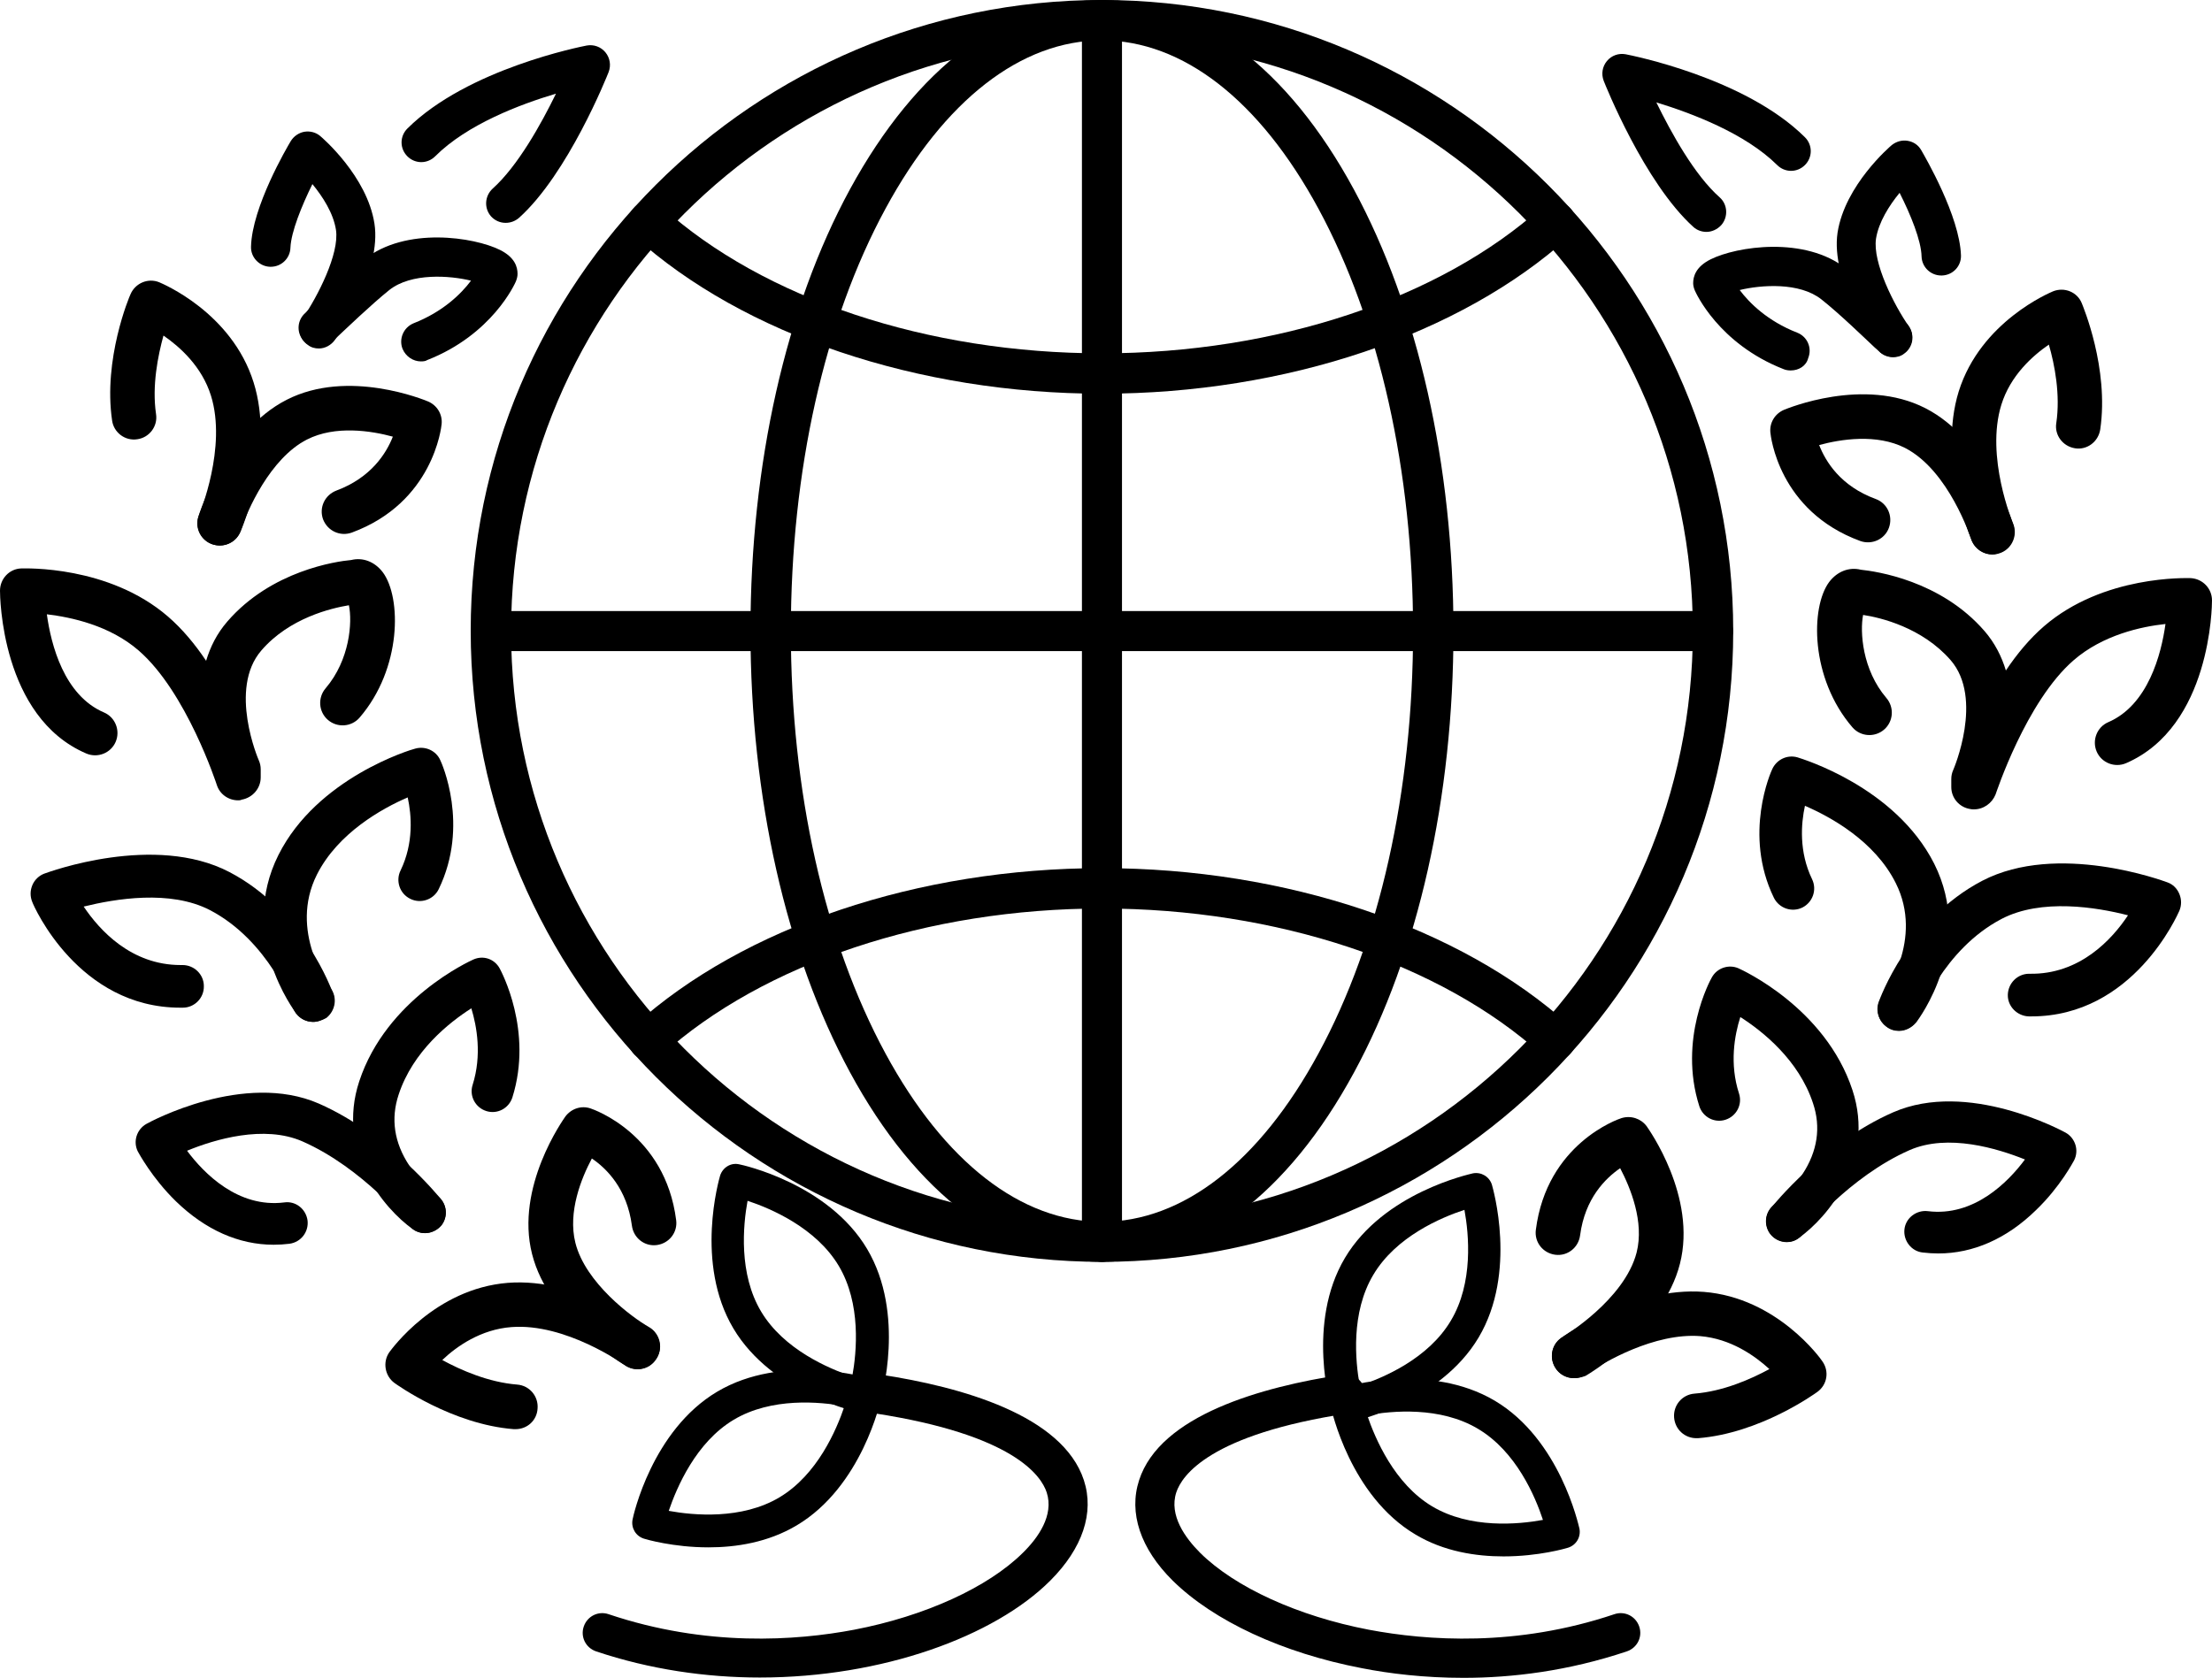
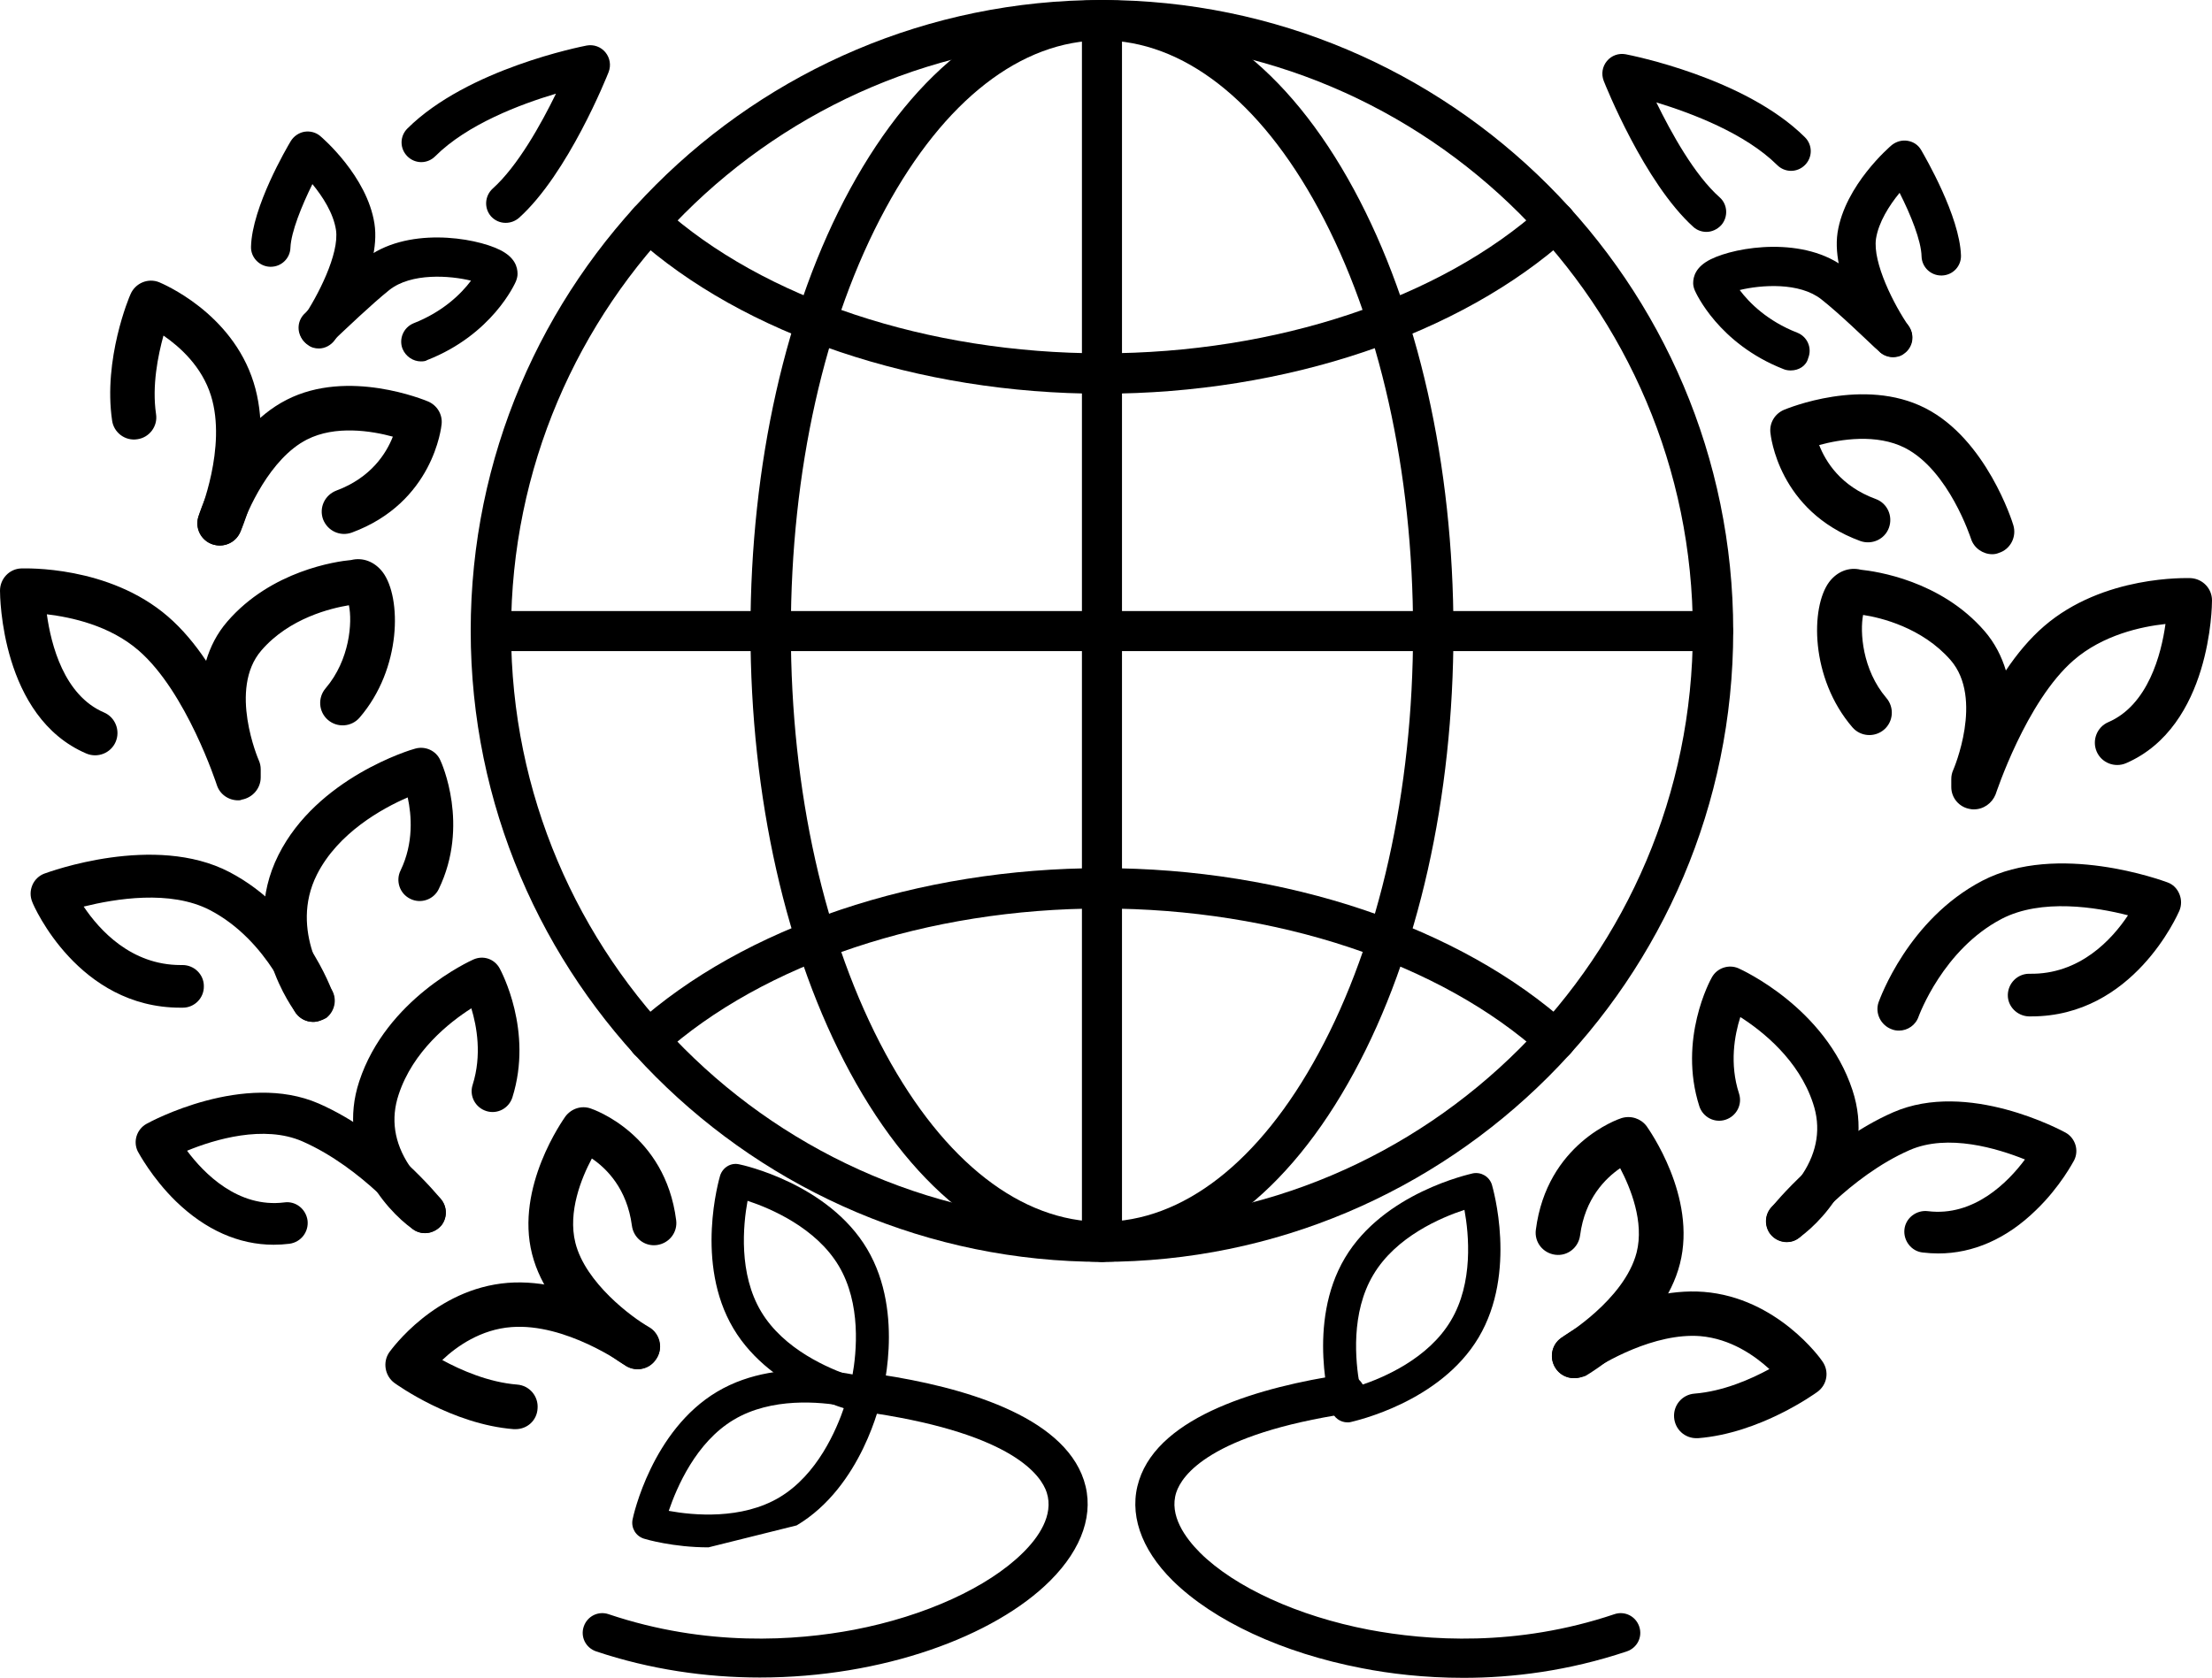
<svg xmlns="http://www.w3.org/2000/svg" version="1.1" id="b" x="0px" y="0px" viewBox="0 0 684.7 519.5" style="enable-background:new 0 0 684.7 519.5;" xml:space="preserve">
  <g id="c">
    <g>
      <g>
        <path d="M341.1,390.7c-107.7,0-195.4-87.6-195.4-195.4S233.4,0,341.1,0s195.4,87.6,195.4,195.4S448.8,390.7,341.1,390.7z      M341.1,12.5c-100.8,0-182.9,82-182.9,182.9s82,182.9,182.9,182.9c100.8,0,182.9-82,182.9-182.9S441.9,12.5,341.1,12.5z" />
      </g>
      <g>
        <path d="M341.1,390.7c-29.8,0-57.5-20.8-78-58.7c-19.8-36.6-30.8-85.2-30.8-136.7s10.9-100.1,30.8-136.7     C283.7,20.8,311.3,0,341.1,0s57.5,20.8,78,58.7c19.8,36.6,30.8,85.2,30.8,136.7S439,295.5,419.1,332.1     C398.6,369.9,370.9,390.7,341.1,390.7z M341.1,12.5c-25,0-48.8,18.5-67,52.1c-18.9,34.8-29.3,81.3-29.3,130.8     s10.4,95.9,29.3,130.8c18.2,33.6,42,52.1,67,52.1s48.8-18.5,67-52.1c18.9-34.8,29.3-81.3,29.3-130.8S427,99.5,408.1,64.6     C389.9,31,366.1,12.5,341.1,12.5z" />
      </g>
      <g>
        <path d="M200.7,328.3c-1.7,0-3.4-0.7-4.6-2.1c-2.3-2.6-2.1-6.5,0.4-8.8c33.7-30.4,87.7-48.6,144.6-48.6S452,287,485.7,317.4     c2.6,2.3,2.8,6.3,0.4,8.8c-2.3,2.6-6.3,2.8-8.8,0.4c-31.4-28.4-82.3-45.3-136.2-45.3s-104.8,17-136.2,45.3     C203.7,327.8,202.2,328.3,200.7,328.3z" />
      </g>
      <g>
        <path d="M341.1,121.9c-56.9,0-110.9-18.2-144.6-48.6c-2.6-2.3-2.8-6.3-0.4-8.8c2.3-2.6,6.3-2.8,8.8-0.4     c31.4,28.4,82.3,45.3,136.2,45.3s104.8-17,136.2-45.3c2.6-2.3,6.5-2.1,8.8,0.4c2.3,2.6,2.1,6.5-0.4,8.8     C452,103.7,398,121.9,341.1,121.9z" />
      </g>
      <g>
        <path d="M530.2,201.6H152c-3.5,0-6.2-2.8-6.2-6.2s2.8-6.2,6.2-6.2h378.2c3.5,0,6.2,2.8,6.2,6.2S533.7,201.6,530.2,201.6z" />
      </g>
      <g>
        <path d="M341.1,390.7c-3.5,0-6.2-2.8-6.2-6.2V6.2c0-3.5,2.8-6.2,6.2-6.2s6.2,2.8,6.2,6.2v378.2     C347.4,387.9,344.6,390.7,341.1,390.7z" />
      </g>
    </g>
    <g>
      <g>
-         <path d="M587.8,319.2c-1.4,0-2.8-0.4-4-1.4c-2.9-2.2-3.4-6.4-1.2-9.3c0.6-0.8,13-17.6,4.2-35.1c-6.5-13-20.2-20.5-28.1-23.9     c-1.2,5.5-1.9,14.2,2.2,22.7c1.6,3.3,0.2,7.2-3,8.8c-3.3,1.6-7.2,0.2-8.8-3c-9.6-19.7-0.9-39.1-0.5-39.9c1.4-3,4.7-4.5,7.8-3.6     c1.2,0.4,30.2,9,42.3,32.9c12.6,25.1-4.8,48.1-5.5,49.1C591.7,318.3,589.7,319.2,587.8,319.2z" />
-       </g>
+         </g>
      <g>
        <path d="M587.8,319.1c-0.7,0-1.5-0.1-2.2-0.4c-3.4-1.2-5.3-5-4.1-8.4c0.4-1,9.1-25.6,32.1-37.6c23.3-12.1,55.9,0,57.3,0.5     c1.7,0.6,3,1.9,3.7,3.6s0.7,3.5,0,5.2c-0.6,1.3-14.3,32.7-45.8,32.7c-0.2,0-0.5,0-0.8,0c-3.6-0.1-6.6-3.1-6.5-6.7s3-6.5,6.6-6.5     h0.1c15.6,0.3,25.6-10.7,30.5-18.1c-9.7-2.5-26.8-5.3-39.1,1.1c-18.2,9.5-25.6,30-25.7,30.2C593,317.4,590.5,319.1,587.8,319.1z" />
      </g>
    </g>
    <g>
      <g>
        <path d="M553.1,384.6c-2,0-4-0.9-5.3-2.7c-2-2.9-1.4-6.9,1.5-9c0.1-0.1,4.8-3.5,8.6-9.3c4.7-7.1,5.8-14.6,3.3-22     c-4.4-13.4-15.6-22.3-22.5-26.7c-1.8,5.6-3.4,14.5-0.4,23.7c1.1,3.4-0.8,7-4.2,8.1s-7-0.8-8.1-4.2c-6.6-20.7,3.4-39.1,3.9-39.9     c1.6-2.9,5.2-4.1,8.2-2.8c1.1,0.5,26.9,12.2,35.3,37.7c7.2,21.8-7.7,39.5-16.6,45.8C555.7,384.2,554.4,384.6,553.1,384.6z" />
      </g>
      <g>
        <path d="M600,388.1c-1.6,0-3.2-0.1-4.9-0.3c-3.5-0.4-6-3.7-5.6-7.2s3.7-6,7.2-5.6c14.3,1.8,24.9-9,30.1-16     c-8.5-3.4-23.8-8.1-35.7-2.9c-18.7,8.2-32.9,25.8-33,26c-2.2,2.8-6.3,3.2-9,1c-2.8-2.2-3.2-6.3-1-9c0.7-0.8,16.2-20.2,37.9-29.7     c23.1-10.1,52.1,5.6,53.4,6.3c3,1.7,4.2,5.5,2.6,8.6c-0.2,0.3-4.2,8.1-11.8,15.4C621.1,383.6,610.7,388.1,600,388.1z" />
      </g>
    </g>
    <g>
      <path d="M611,250.6c-0.4,0-0.7,0-1.1-0.1c-3.4-0.5-5.9-3.4-5.9-6.8v-2.5c0-1,0.2-1.9,0.6-2.8c0.1-0.2,9.5-22.1-0.8-34    c-8.8-10.1-21.7-13.2-27.1-14c-1,5.2-0.3,16.9,7.2,25.7c2.5,2.9,2.2,7.3-0.7,9.8s-7.3,2.2-9.8-0.7c-13.1-15.2-13-37.2-7.2-45    c2.5-3.3,6.2-4.7,9.8-3.8c4.7,0.5,24.7,3.3,38.3,19c3.2,3.7,5.3,7.9,6.6,12.2c3.4-5.1,7.4-9.9,11.8-13.7    C651.1,178,677,179,678.1,179c3.7,0.2,6.6,3.2,6.6,6.9c0,1.6-0.3,39-26.6,50.4c-3.5,1.5-7.6-0.1-9.1-3.6s0.1-7.6,3.6-9.1    c12.3-5.3,16.4-21,17.7-30.4c-7.5,0.8-19.4,3.4-28.4,11.2c-14.8,12.8-24.1,41.4-24.2,41.6C616.6,248.7,614,250.6,611,250.6z" />
    </g>
    <g>
      <g>
        <path d="M616.7,171.6c-2.9,0-5.7-1.9-6.6-4.8l0,0c-0.1-0.2-6.8-21.1-20.4-28.1c-8.8-4.5-20-2.7-26.6-0.9     c2,5.1,6.6,12.7,17.5,16.7c3.6,1.3,5.4,5.3,4.1,8.9c-1.3,3.6-5.3,5.4-8.9,4.1c-25.3-9.3-27.7-32.6-27.8-33.6     c-0.3-3,1.4-5.8,4.2-7c1-0.4,24.7-10.3,43.8-0.5c18.8,9.6,26.9,35.1,27.2,36.2c1.1,3.6-0.9,7.5-4.5,8.6     C618,171.5,617.3,171.6,616.7,171.6z" />
      </g>
      <g>
-         <path d="M616.7,171.7c-2.7,0-5.2-1.6-6.3-4.2c-0.4-1-10.6-25.3-4.1-46.3c6.8-21.7,28.3-30.6,29.2-31c3.5-1.4,7.5,0.2,8.9,3.7     c0.3,0.8,8.5,20.1,5.7,39.1c-0.6,3.8-4.1,6.4-7.8,5.8c-3.8-0.6-6.4-4.1-5.8-7.8c1.3-8.8-0.5-18.1-2.3-24.3     c-5.1,3.5-11.9,9.6-14.7,18.6c-5,16.1,3.5,36.5,3.6,36.7c1.5,3.5-0.1,7.6-3.6,9.1C618.5,171.5,617.6,171.7,616.7,171.7z" />
-       </g>
+         </g>
    </g>
    <g>
      <g>
        <path d="M487.3,426.7c-2.4,0-4.7-1.2-6-3.4c-1.9-3.3-0.8-7.5,2.5-9.4c0.3-0.2,19-11.4,22.8-26.1c2.4-9.5-1.9-20-5.1-26.1     c-4.5,3.1-10.9,9.3-12.4,20.8c-0.5,3.8-3.9,6.5-7.7,6c-3.8-0.5-6.5-3.9-6-7.7c3.4-26.7,25.5-34.3,26.5-34.6     c2.9-0.9,6,0.1,7.8,2.5c0.6,0.9,15.6,21.8,10.3,42.6c-5.2,20.5-28.2,34.1-29.2,34.7C489.7,426.4,488.5,426.7,487.3,426.7z" />
      </g>
      <g>
        <path d="M525.1,445.3c-3.6,0-6.6-2.7-6.9-6.4c-0.3-3.8,2.5-7.1,6.3-7.4c8.9-0.7,17.5-4.5,23.2-7.6c-4.6-4.2-12-9.4-21.4-10.2     c-14.1-1.1-30,8.1-35,11.7c-3.1,2.2-7.4,1.6-9.6-1.5s-1.6-7.4,1.5-9.6c0.9-0.7,22.3-16,44.2-14.3c22.7,1.8,36.2,20.7,36.7,21.5     c2.2,3.1,1.5,7.3-1.6,9.5c-0.7,0.5-17.7,12.8-36.9,14.3C525.5,445.3,525.3,445.3,525.1,445.3z" />
      </g>
    </g>
    <g>
      <g>
        <path d="M554.3,114.7c-0.7,0-1.5-0.1-2.2-0.4c-20.2-7.9-27.2-23.7-27.5-24.4s-0.5-1.5-0.5-2.2c0-2.1,0.8-5.1,5.4-7.4     c8-4,29.2-7.3,42,2.9c6,4.8,14.2,12.7,17.3,15.6c0.5,0.5,0.9,0.8,1,1c2.4,2.1,2.8,5.7,0.8,8.3c-2,2.7-5.8,3.2-8.5,1.1     c-0.3-0.3-0.4-0.4-1.8-1.6c-3-2.8-10.8-10.4-16.5-14.9c-6.8-5.4-18.7-4.5-25.3-2.9c3,4,8.6,9.6,17.8,13.2     c3.1,1.2,4.7,4.7,3.4,7.9C559.1,113.3,556.8,114.7,554.3,114.7z M589.6,99.6c0.1,0.1,0.2,0.1,0.3,0.2     C589.7,99.7,589.6,99.6,589.6,99.6z" />
      </g>
      <g>
        <path d="M586,110.6c-1.9,0-3.8-0.9-5-2.6c-1.5-2.1-14.4-21.3-12.2-36c2.3-14.7,16.2-26.6,16.8-27.1c1.4-1.1,3.2-1.6,4.9-1.3     c1.8,0.3,3.3,1.3,4.2,2.9c1.2,2.1,11.9,20.4,12.3,32.6c0.1,3.3-2.5,6.1-5.9,6.2c-0.1,0-0.1,0-0.2,0c-3.3,0-6-2.6-6.1-5.9     c-0.1-4.9-3.4-13-6.8-19.7c-3.2,3.9-6.5,9.1-7.3,14.2c-1.1,7.4,5.6,20.6,10.2,27.2c1.9,2.8,1.2,6.5-1.5,8.4     C588.4,110.3,587.2,110.6,586,110.6z" />
      </g>
    </g>
    <g>
      <path d="M528.2,71.8c-1.4,0-2.9-0.5-4-1.5c-15.2-13.7-27.3-44-27.8-45.3c-0.8-2.1-0.4-4.4,1-6.1s3.6-2.5,5.8-2.1    c1.5,0.3,36.9,7.2,55.5,25.7c2.4,2.4,2.4,6.2,0,8.6c-2.4,2.4-6.2,2.4-8.6,0c-9.9-9.8-26.3-16-37.4-19.4    c4.6,9.4,11.8,22.5,19.6,29.4c2.5,2.2,2.7,6.1,0.5,8.6C531.5,71.1,529.8,71.8,528.2,71.8z" />
    </g>
    <g>
      <g>
        <path d="M417.1,440.4c-2.2,0-4.2-1.4-4.9-3.6c-0.3-1.1-7.9-27.1,4.1-47.3l0,0c12-20.2,38.5-25.9,39.6-26.2c2.6-0.5,5.1,1,5.9,3.5     c0.3,1.1,7.9,27.1-4.1,47.3c-12,20.2-38.5,25.9-39.6,26.2C417.8,440.4,417.5,440.4,417.1,440.4z M425.1,394.7L425.1,394.7     c-7,11.7-5.6,26.7-4.2,34.3c7.3-2.4,21.2-8.3,28.2-20.1c7-11.7,5.6-26.7,4.2-34.3C446,377,432.1,382.9,425.1,394.7z" />
      </g>
      <g>
-         <path d="M465.4,481.9c-8.5,0-18.5-1.5-27.3-6.8l0,0c-20.2-12-25.9-38.5-26.2-39.6c-0.5-2.6,1-5.1,3.5-5.9     c1.1-0.3,27.1-7.9,47.3,4.1c20.2,12,25.9,38.5,26.2,39.6c0.5,2.6-1,5.1-3.5,5.9C484.8,479.4,476.3,481.9,465.4,481.9z      M443.3,466.4c11.7,7,26.7,5.6,34.3,4.2c-2.4-7.3-8.3-21.2-20.1-28.2c-11.7-7-26.7-5.6-34.3-4.2     C425.7,445.5,431.6,459.4,443.3,466.4L443.3,466.4z" />
-       </g>
+         </g>
    </g>
    <g>
      <g>
        <path d="M96.9,316.4c-2,0-3.9-0.9-5.2-2.6c-0.7-1-18.1-24-5.5-49.1c12-23.9,41-32.6,42.3-32.9c3.1-0.9,6.5,0.6,7.8,3.6     c0.4,0.8,9.1,20.1-0.5,39.9c-1.6,3.3-5.6,4.6-8.8,3c-3.3-1.6-4.6-5.6-3-8.8c4.1-8.5,3.4-17.1,2.2-22.6     c-7.9,3.4-21.6,11-28.1,23.9c-8.8,17.5,3.7,34.4,4.2,35.1c2.2,2.9,1.6,7-1.3,9.3C99.7,315.9,98.3,316.4,96.9,316.4z" />
      </g>
      <g>
        <path d="M96.9,316.4c-2.7,0-5.3-1.7-6.2-4.4c-0.1-0.2-7.5-20.7-25.7-30.2c-12.3-6.4-29.4-3.5-39.1-1.1c4.9,7.3,14.7,18.1,30,18.1     c0.2,0,0.3,0,0.5,0h0.1c3.6,0,6.6,2.9,6.6,6.5c0.1,3.7-2.9,6.7-6.5,6.7c-0.3,0-0.5,0-0.8,0c-31.5,0-45.3-31.3-45.8-32.7     c-0.7-1.7-0.7-3.5,0-5.2s2.1-3,3.7-3.6c1.4-0.5,34.1-12.6,57.3-0.5c23,12,31.7,36.6,32.1,37.6c1.2,3.4-0.6,7.2-4.1,8.4     C98.4,316.3,97.6,316.4,96.9,316.4z" />
      </g>
    </g>
    <g>
      <g>
        <path d="M131.5,381.8c-1.3,0-2.6-0.4-3.7-1.2c-8.9-6.3-23.8-24-16.6-45.8c8.4-25.5,34.2-37.2,35.3-37.7c3.1-1.4,6.6-0.2,8.2,2.8     c0.4,0.8,10.4,19.2,3.9,39.9c-1.1,3.4-4.7,5.3-8.1,4.2c-3.4-1.1-5.3-4.7-4.2-8.1c2.9-9.2,1.3-18.1-0.4-23.7     c-6.9,4.4-18.1,13.3-22.5,26.7c-2.5,7.5-1.4,14.9,3.3,22c3.8,5.8,8.5,9.2,8.6,9.3c2.9,2.1,3.5,6.1,1.5,9     C135.5,380.8,133.5,381.8,131.5,381.8z" />
      </g>
      <g>
        <path d="M84.7,385.4c-10.8,0-21.1-4.6-30.2-13.4c-7.5-7.3-11.6-15.1-11.8-15.4c-1.6-3.1-0.4-6.9,2.6-8.6     c1.2-0.7,30.3-16.4,53.4-6.3c21.6,9.5,37.2,28.9,37.9,29.7c2.2,2.8,1.8,6.8-1,9s-6.8,1.8-9-1l0,0c-0.1-0.2-14.3-17.8-33-26     c-11.9-5.2-27.2-0.6-35.7,2.9c5.2,7,15.8,17.8,30.1,16c3.5-0.5,6.7,2,7.2,5.6c0.4,3.5-2,6.7-5.6,7.2     C88,385.3,86.3,385.4,84.7,385.4z" />
      </g>
    </g>
    <g>
      <path d="M73.7,247.8c-3,0-5.7-1.9-6.6-4.8c-0.1-0.3-9.4-28.8-24.2-41.6c-9-7.8-20.9-10.3-28.4-11.2c1.3,9.4,5.3,25.1,17.7,30.4    c3.5,1.5,5.1,5.6,3.6,9.1s-5.6,5.1-9.1,3.6C0.3,222,0,184.5,0,182.9c0-3.7,2.9-6.8,6.6-6.9c1.1,0,27-1,45.4,14.9    c4.4,3.8,8.4,8.6,11.8,13.7c1.3-4.3,3.3-8.4,6.6-12.2c13.6-15.7,33.7-18.6,38.3-19c3.6-0.9,7.3,0.5,9.8,3.8    c5.8,7.8,5.9,29.8-7.2,45c-2.5,2.9-6.9,3.2-9.8,0.7s-3.2-6.9-0.7-9.8c7.5-8.8,8.3-20.5,7.2-25.7c-5.4,0.9-18.4,3.9-27.1,14    c-10.3,11.9-0.9,33.8-0.8,34c0.4,0.9,0.6,1.8,0.6,2.8v2.5c0,3.4-2.5,6.3-5.9,6.9C74.4,247.8,74.1,247.8,73.7,247.8z" />
    </g>
    <g>
      <g>
        <path d="M68,168.9c-0.7,0-1.4-0.1-2.1-0.3c-3.6-1.1-5.7-5-4.5-8.6c0.3-1.1,8.5-26.6,27.3-36.2c19.1-9.8,42.8,0.1,43.8,0.5     c2.8,1.2,4.5,4,4.2,7c-0.1,1-2.6,24.3-27.8,33.6c-3.6,1.3-7.5-0.5-8.9-4.1c-1.3-3.6,0.5-7.5,4.1-8.9c10.8-4,15.5-11.6,17.5-16.7     c-6.6-1.8-17.8-3.6-26.6,0.9c-11.4,5.8-18.6,22.2-20.4,28C73.7,167,71,168.9,68,168.9z" />
      </g>
      <g>
        <path d="M68,168.9c-0.9,0-1.8-0.2-2.7-0.6c-3.5-1.5-5.1-5.6-3.6-9.1l0,0c0.1-0.2,8.6-20.7,3.6-36.7c-2.8-9-9.6-15.1-14.7-18.6     c-1.7,6.2-3.6,15.5-2.3,24.3c0.6,3.8-2.1,7.3-5.8,7.8c-3.8,0.6-7.3-2.1-7.8-5.8c-2.8-19,5.3-38.3,5.7-39.1     c1.5-3.5,5.5-5.1,8.9-3.7c0.9,0.4,22.4,9.3,29.2,31c6.6,21-3.6,45.3-4.1,46.3C73.2,167.4,70.7,168.9,68,168.9z" />
      </g>
    </g>
    <g>
      <g>
        <path d="M197.4,423.9c-1.2,0-2.4-0.3-3.5-0.9c-1-0.6-24-14.2-29.2-34.7c-5.3-20.8,9.7-41.7,10.3-42.6c1.8-2.4,4.9-3.5,7.8-2.5     c0.9,0.3,23.1,7.9,26.5,34.6c0.5,3.8-2.2,7.2-6,7.7s-7.2-2.2-7.7-6c-1.5-11.4-7.8-17.7-12.4-20.8c-3.2,6-7.5,16.5-5.1,26.1     c3.1,12.4,17.5,23.1,22.8,26.1c3.3,1.9,4.4,6.2,2.5,9.4C202.1,422.7,199.8,423.9,197.4,423.9z" />
      </g>
      <g>
        <path d="M159.6,442.5c-0.2,0-0.4,0-0.6,0c-19.1-1.5-36.2-13.8-36.9-14.3c-3-2.2-3.7-6.5-1.6-9.5c0.6-0.8,14.1-19.7,36.7-21.5     c21.9-1.7,43.3,13.7,44.2,14.3c3.1,2.2,3.8,6.6,1.5,9.6c-2.2,3.1-6.6,3.8-9.6,1.5c-0.3-0.2-18.2-13-35-11.7     c-9.4,0.7-16.9,5.9-21.4,10.2c5.7,3.1,14.3,6.9,23.2,7.6c3.8,0.3,6.6,3.6,6.3,7.4C166.2,439.8,163.2,442.5,159.6,442.5z" />
      </g>
    </g>
    <g>
      <g>
        <path d="M130.3,111.9c-2.4,0-4.7-1.5-5.7-3.9c-1.2-3.1,0.3-6.6,3.4-7.9c9.2-3.6,14.8-9.2,17.8-13.2c-6.5-1.6-18.5-2.5-25.3,2.9     c-5.6,4.5-13.5,12.1-16.5,14.9c-1.3,1.3-1.4,1.4-1.8,1.6c-2.7,2-6.5,1.5-8.5-1.1s-1.6-6.2,0.8-8.3c0.2-0.2,0.5-0.5,1-1     c3.1-3,11.2-10.8,17.3-15.6c12.8-10.2,34-6.9,42-2.9c4.6,2.3,5.4,5.3,5.4,7.4c0,0.8-0.2,1.5-0.5,2.3c-0.3,0.7-7.3,16.5-27.5,24.4     C131.8,111.8,131.1,111.9,130.3,111.9z" />
      </g>
      <g>
        <path d="M98.7,107.9c-1.2,0-2.4-0.3-3.4-1.1c-2.8-1.9-3.4-5.7-1.5-8.4l0,0c4.5-6.6,11.3-19.8,10.2-27.2     c-0.8-5.2-4.1-10.3-7.3-14.2c-3.3,6.7-6.6,14.8-6.8,19.7c-0.1,3.3-2.8,5.9-6.1,5.9c-0.1,0-0.1,0-0.2,0c-3.3-0.1-6-2.9-5.9-6.2     C78,64.1,88.8,45.7,90,43.7c0.9-1.5,2.5-2.6,4.2-2.9c1.8-0.3,3.6,0.2,4.9,1.3c0.6,0.5,14.5,12.4,16.8,27.1     c2.3,14.6-10.7,33.8-12.2,36C102.5,106.9,100.6,107.9,98.7,107.9z" />
      </g>
    </g>
    <g>
      <path d="M156.5,69c-1.7,0-3.3-0.7-4.5-2c-2.2-2.5-2-6.3,0.5-8.6c7.8-7,15-20,19.6-29.4c-11.1,3.3-27.5,9.5-37.4,19.4    c-2.4,2.4-6.2,2.4-8.6,0s-2.4-6.2,0-8.6c18.6-18.5,54-25.4,55.5-25.7c2.2-0.4,4.4,0.4,5.8,2.1c1.4,1.7,1.8,4,1,6.1    c-0.5,1.3-12.6,31.6-27.8,45.2C159.4,68.5,158,69,156.5,69z" />
    </g>
    <g>
      <path d="M267.6,437.6c-0.3,0-0.7,0-1-0.1c-1.1-0.2-27.6-6-39.6-26.2s-4.4-46.2-4.1-47.3c0.8-2.5,3.3-4.1,5.9-3.5    c1.1,0.2,27.6,6,39.6,26.2l0,0c12,20.2,4.4,46.2,4.1,47.3C271.8,436.2,269.8,437.6,267.6,437.6z M231.4,371.8    c-1.4,7.6-2.8,22.6,4.2,34.3c7,11.7,20.8,17.6,28.2,20.1c1.4-7.6,2.8-22.6-4.2-34.3l0,0C252.6,380.2,238.7,374.2,231.4,371.8z" />
    </g>
    <g>
-       <path d="M219.3,479.1c-10.9,0-19.4-2.5-20-2.7c-2.5-0.8-4-3.3-3.5-5.9c0.2-1.1,6-27.6,26.2-39.6s46.2-4.4,47.3-4.1    c2.5,0.8,4,3.3,3.5,5.9c-0.2,1.1-6,27.6-26.2,39.6C237.7,477.6,227.8,479.1,219.3,479.1z M207,467.8c7.6,1.4,22.6,2.8,34.3-4.2    l0,0c11.7-7,17.6-20.8,20.1-28.2c-7.6-1.4-22.6-2.8-34.3,4.2C215.4,446.6,209.5,460.5,207,467.8z" />
+       <path d="M219.3,479.1c-10.9,0-19.4-2.5-20-2.7c-2.5-0.8-4-3.3-3.5-5.9c0.2-1.1,6-27.6,26.2-39.6s46.2-4.4,47.3-4.1    c2.5,0.8,4,3.3,3.5,5.9c-0.2,1.1-6,27.6-26.2,39.6z M207,467.8c7.6,1.4,22.6,2.8,34.3-4.2    l0,0c11.7-7,17.6-20.8,20.1-28.2c-7.6-1.4-22.6-2.8-34.3,4.2C215.4,446.6,209.5,460.5,207,467.8z" />
    </g>
    <g>
      <path d="M235.2,519.4c-16.7,0-34-2.5-50.7-8.1c-3.2-1.1-4.9-4.5-3.8-7.7c1.1-3.2,4.5-4.9,7.7-3.8c30.3,10.2,58.1,8.2,76,4.8    c21.9-4.2,41.4-13.1,52.2-23.8c4.7-4.6,9.7-11.6,7.4-18.7c-1.7-5.2-10.3-17.9-53.3-24.5c-3.3-0.5-5.6-3.6-5.1-6.9s3.6-5.6,6.9-5.1    c25.1,3.8,56.4,12.6,63,32.7c3.3,10.1-0.4,21.1-10.4,31.1C307.8,506.7,273.1,519.4,235.2,519.4z" />
    </g>
    <g>
      <path d="M453,519.5c-12.1,0-22.9-1.3-31.5-3c-24.5-4.7-45.8-14.6-58.5-27.1c-10-9.9-13.7-21-10.4-31.1c6.5-20.1,37.9-28.9,63-32.7    c3.3-0.5,6.4,1.8,6.9,5.1c0.5,3.3-1.8,6.4-5.1,6.9c-43,6.5-51.6,19.3-53.3,24.5c-2.3,7.1,2.8,14.1,7.4,18.7    c10.8,10.7,30.3,19.6,52.2,23.8c18,3.4,45.7,5.4,76-4.8c3.2-1.1,6.6,0.6,7.7,3.8c1.1,3.2-0.6,6.6-3.8,7.7    C485.4,517.4,468.1,519.5,453,519.5z" />
    </g>
  </g>
</svg>